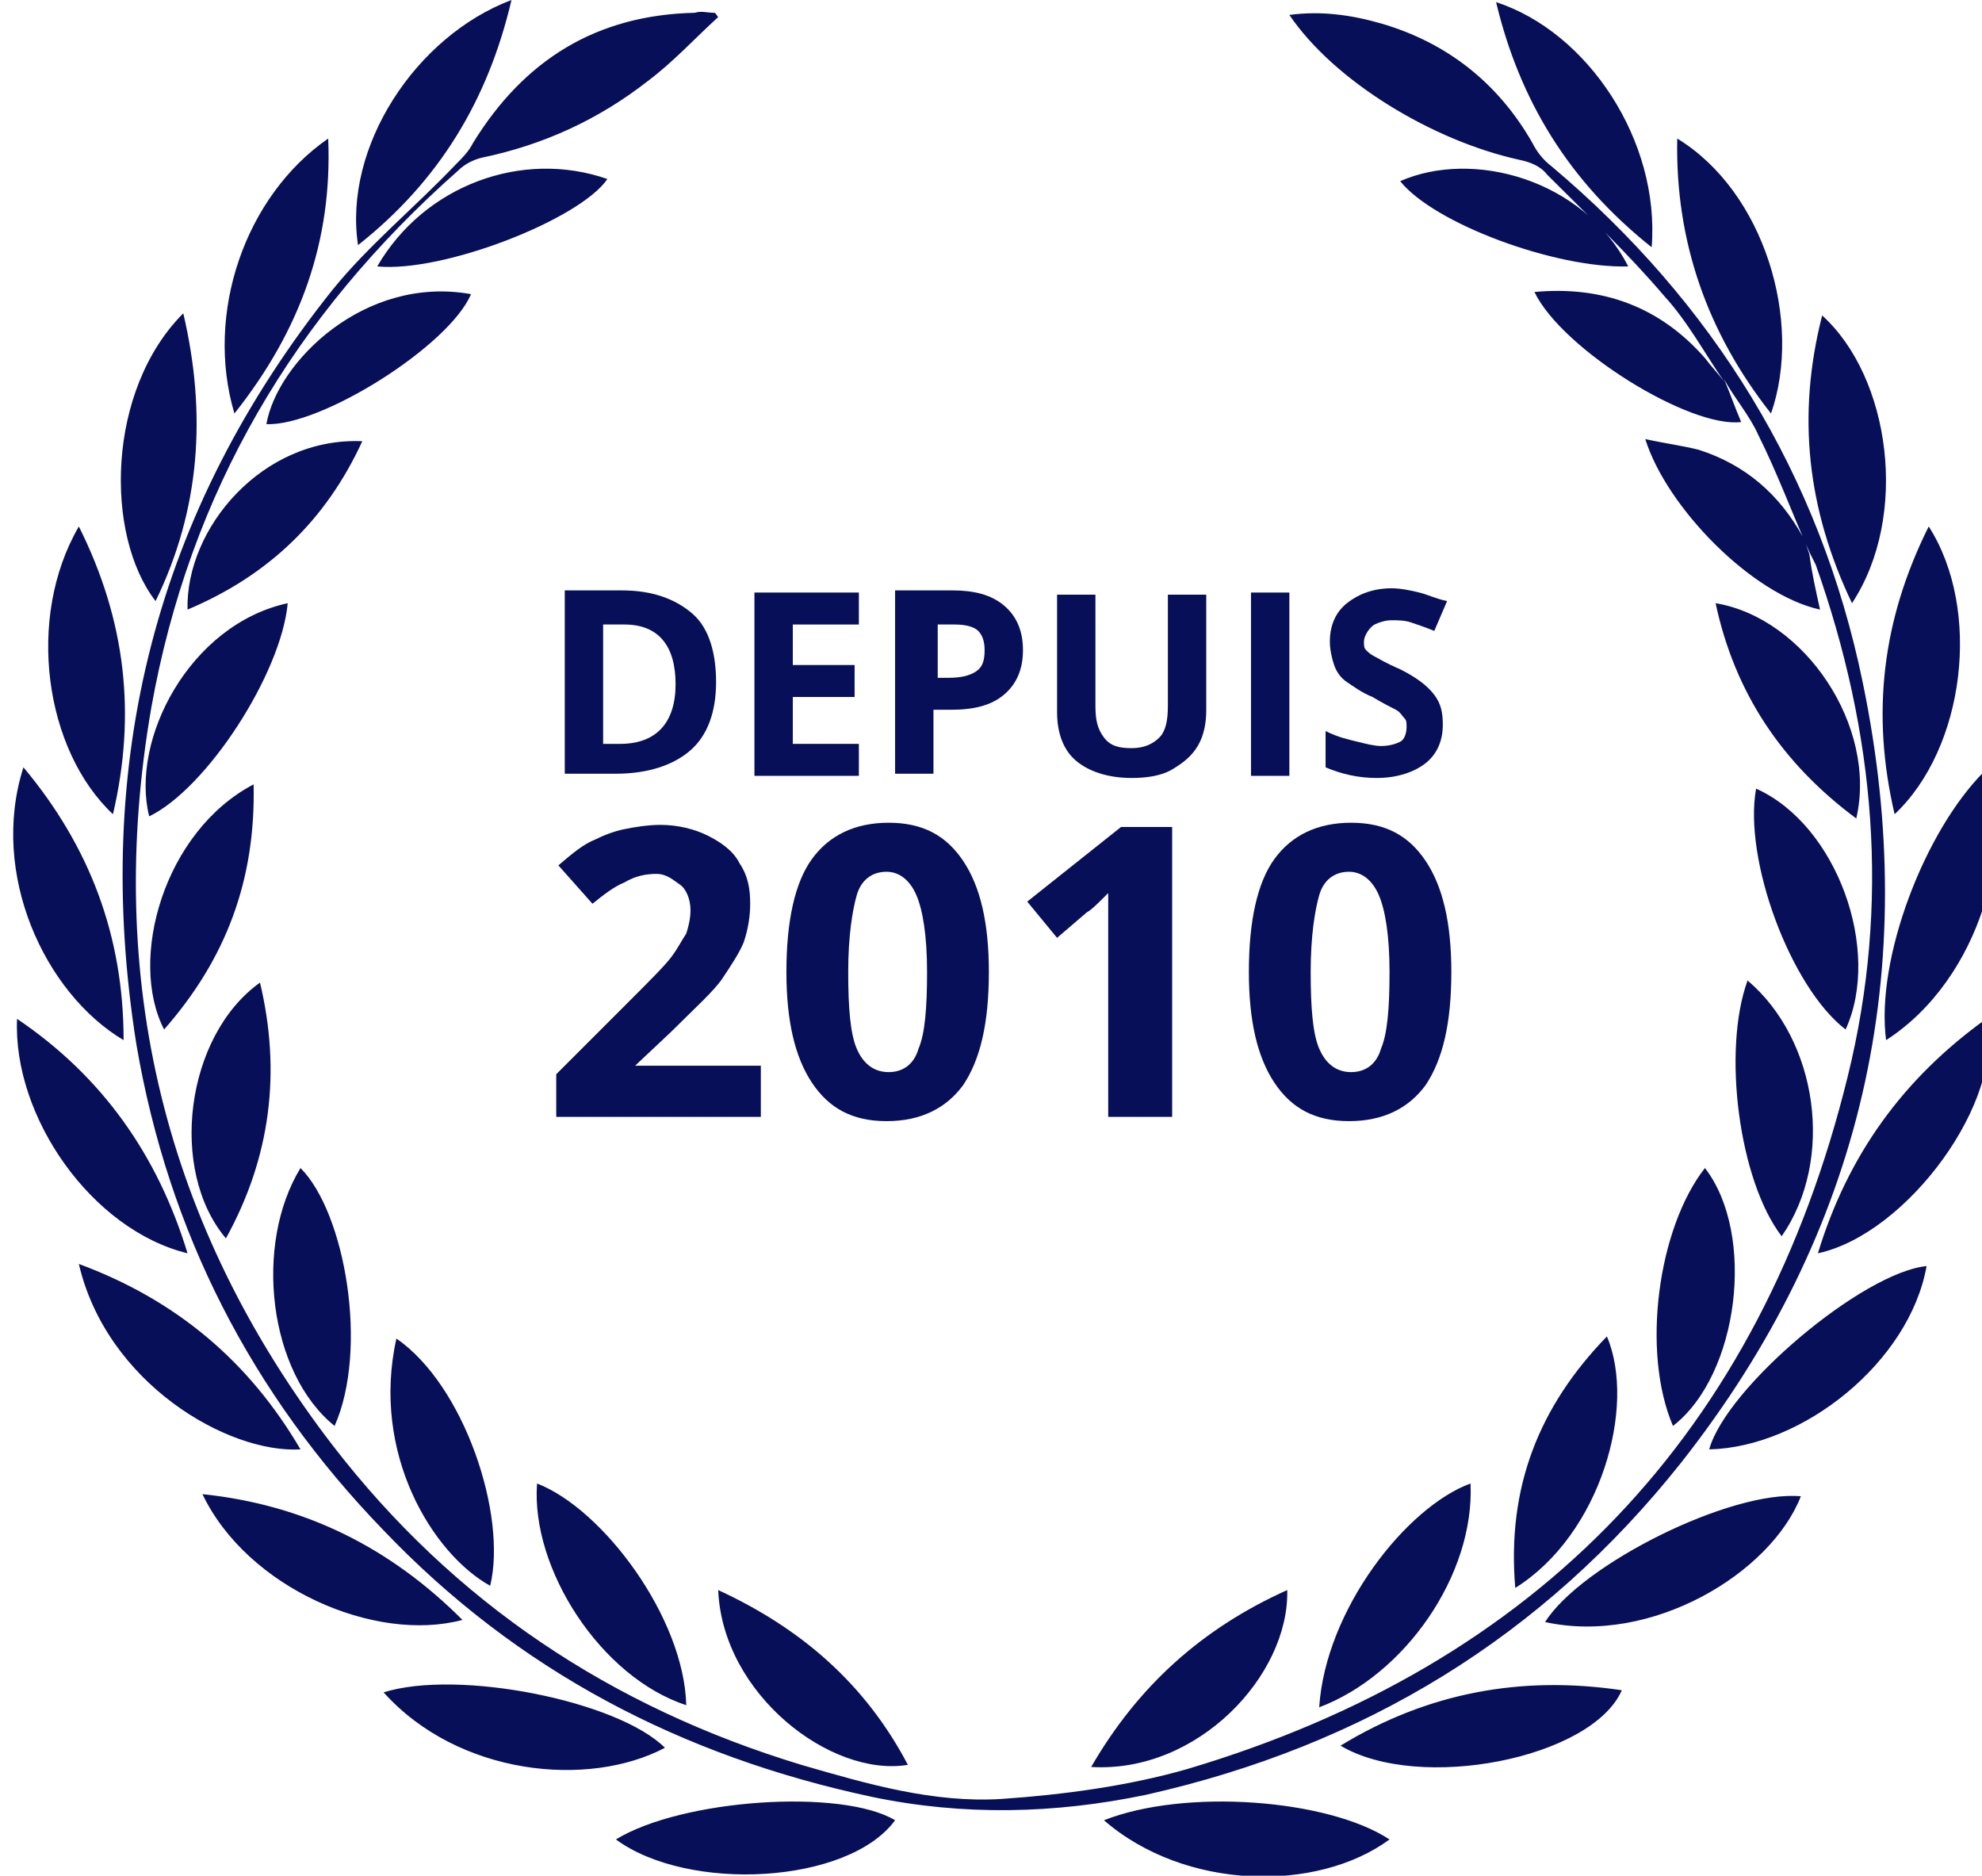
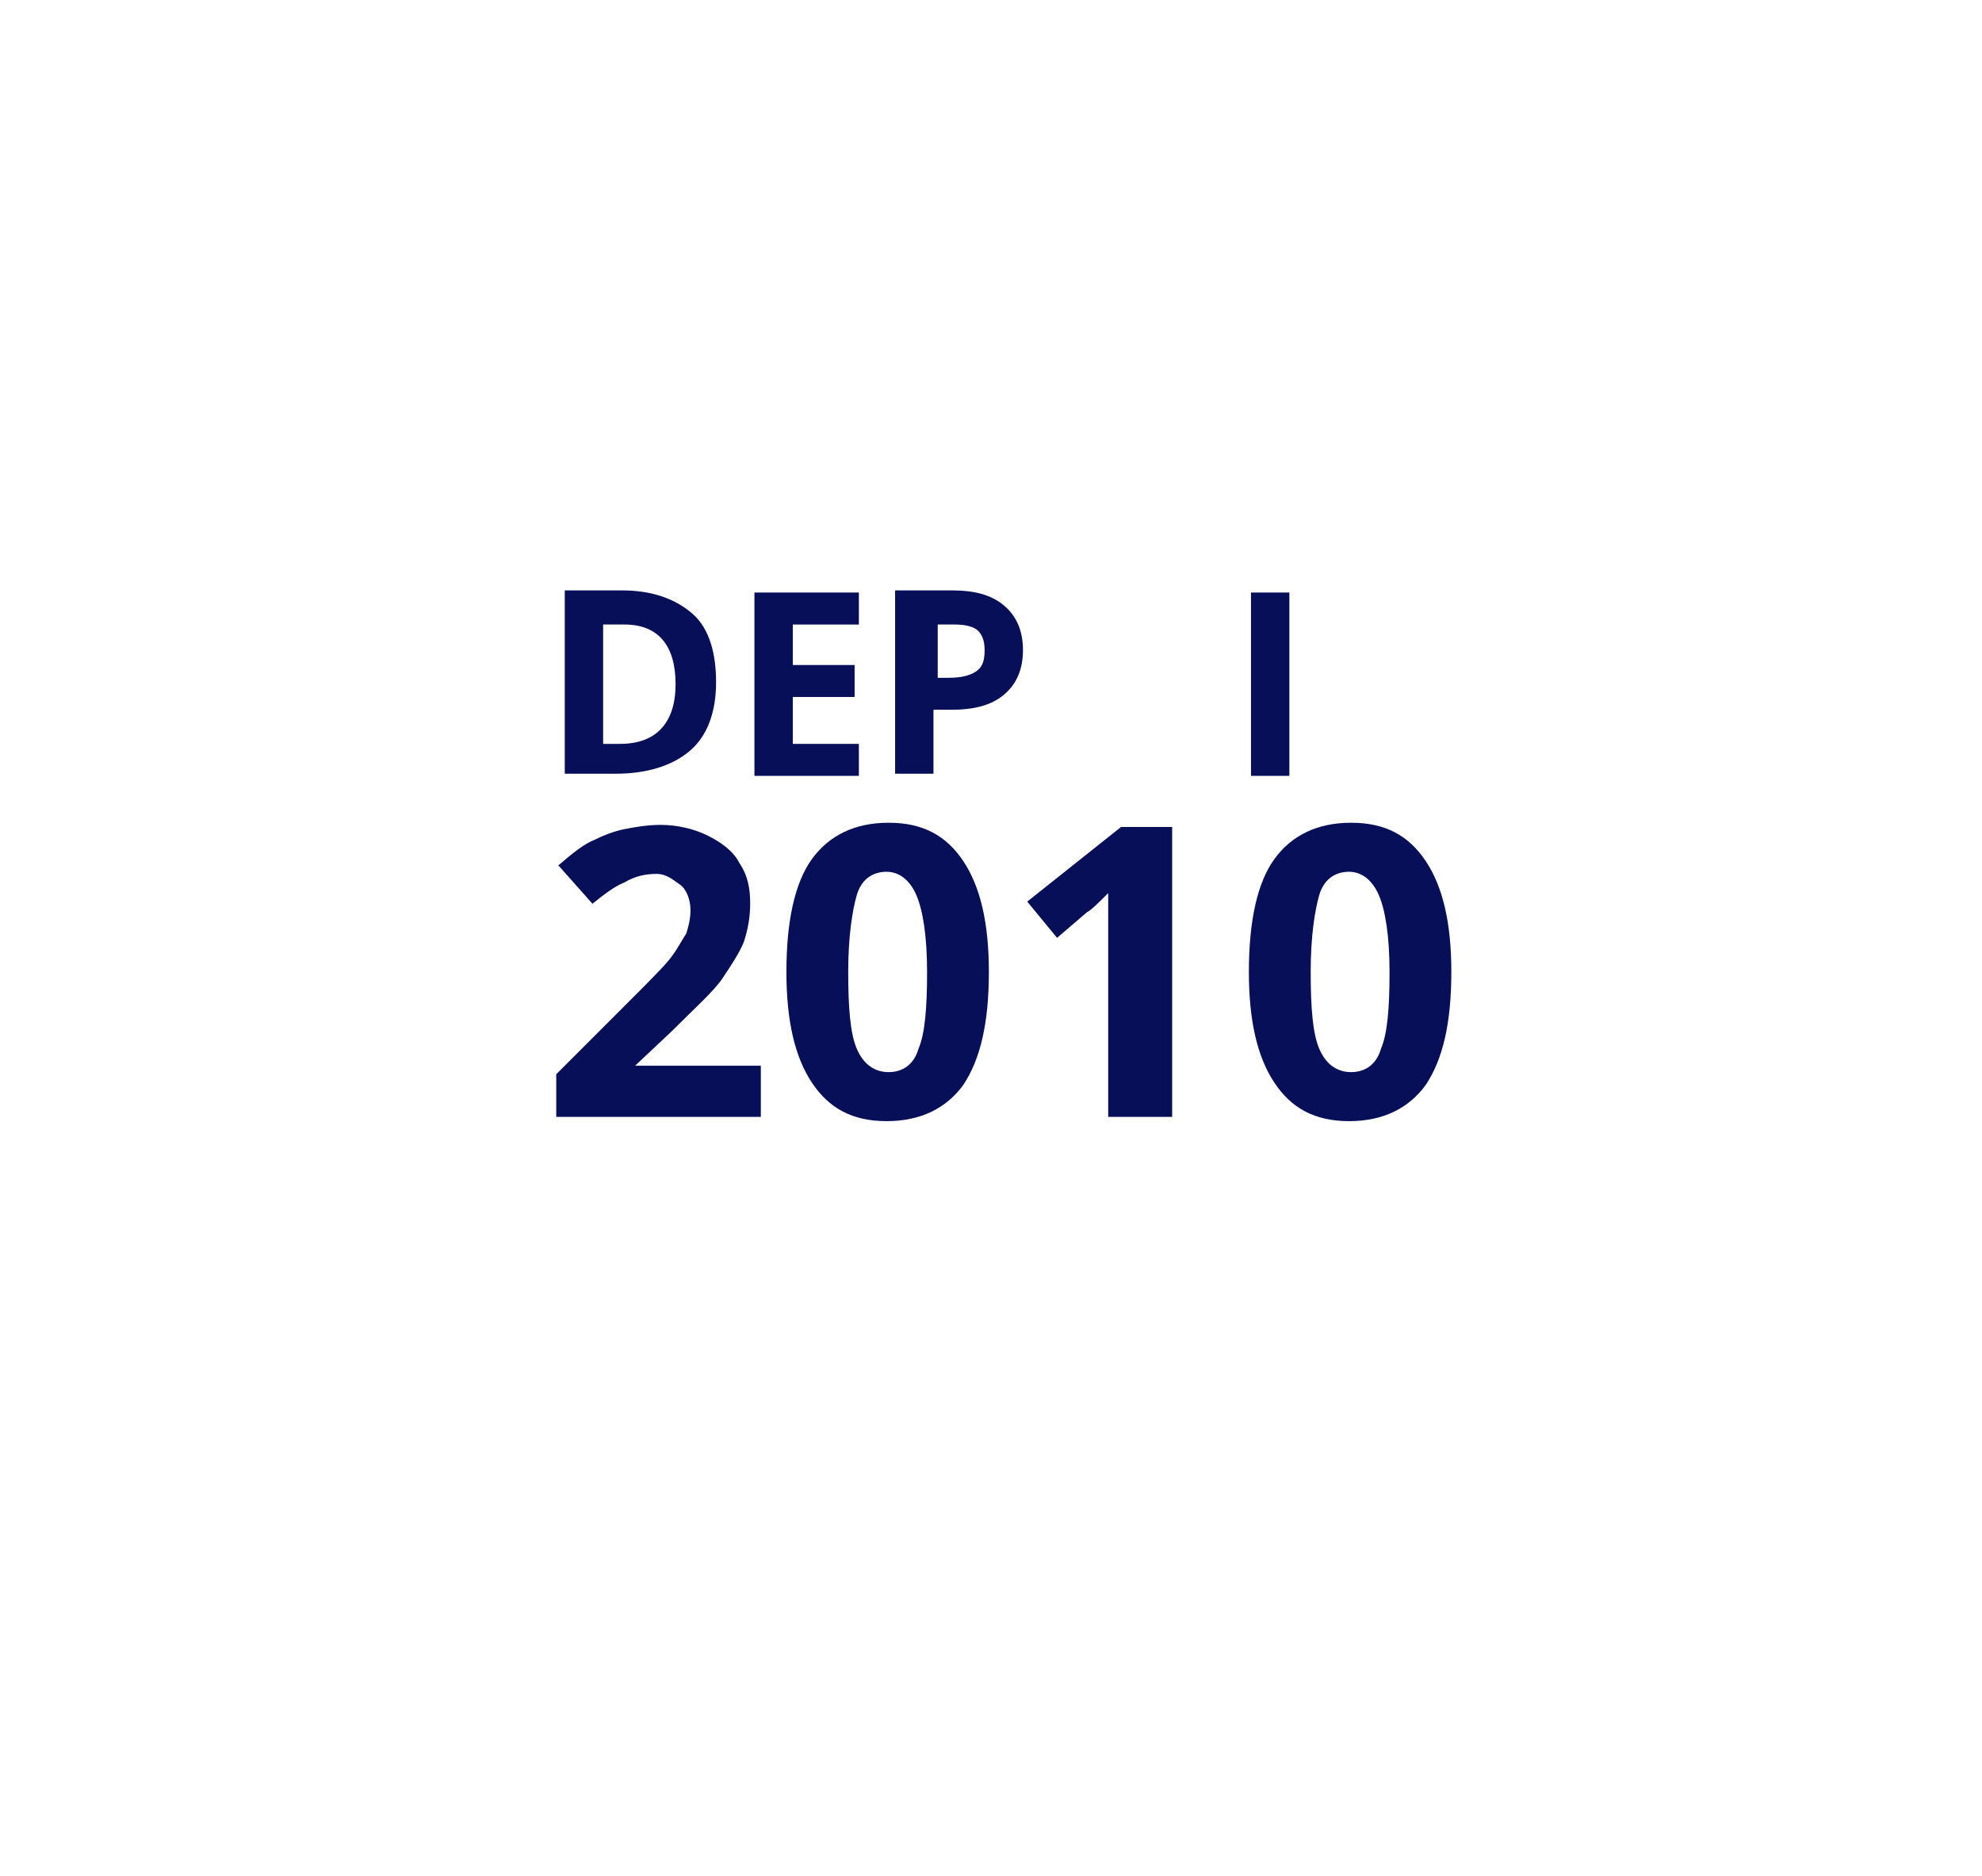
<svg xmlns="http://www.w3.org/2000/svg" version="1.1" id="Calque_1" x="0px" y="0px" width="93px" height="88px" viewBox="0 0 93 88" style="enable-background:new 0 0 93 88;" xml:space="preserve">
  <style type="text/css">
	.st0{fill:#060F58;}
</style>
-   <path class="st0" d="M78.9,68.6c8.5-10.8,11.3-23.1,8.5-36.6c-2-9.7-7-17.8-14.6-24.2c-0.4-0.3-0.7-0.7-0.9-1.1  c-1.6-2.8-4-4.7-7.1-5.6c-1.4-0.4-2.8-0.6-4.3-0.4c2.1,3.1,6.7,5.9,10.8,6.8c0.5,0.1,1,0.3,1.3,0.7c1.9,1.9,3.8,3.7,5.5,5.7  c1.1,1.2,1.9,2.7,2.8,4c-0.3-0.4-0.6-0.7-0.9-1.1c-2.1-2.4-4.8-3.4-8-3.1c1.3,2.7,7.3,6.4,9.7,6.1c-0.3-0.7-0.5-1.3-0.8-2  c0.5,0.9,1.2,1.7,1.6,2.6c0.9,1.8,1.6,3.7,2.4,5.5l0,0c0.1,0.2,0.2,0.4,0.3,0.6c2.8,7.9,3.5,15.9,1.5,24  C82.6,67.2,72.2,78.1,55.7,83c-2.8,0.8-5.8,1.2-8.7,1.4c-3.2,0.2-6.3-0.7-9.4-1.6c-8.9-2.7-16.3-7.6-22-15  C7.7,57.5,4.9,45.9,7.1,33.2c1.8-10.1,6.7-18.4,14.4-25.2c0.3-0.3,0.7-0.5,1.1-0.6c2.9-0.6,5.5-1.8,7.8-3.6c1.2-0.9,2.2-2,3.3-3  c-0.1-0.1-0.1-0.2-0.2-0.2c-0.3,0-0.6-0.1-0.9,0c-4.6,0.1-8,2.2-10.4,6.1c-0.2,0.4-0.5,0.7-0.8,1c-1.9,2-4.1,3.8-5.8,5.9  C7.3,24,4.3,35.8,6.4,49c1.5,8.8,5.4,16.4,11.6,22.8c6.3,6.6,14,10.6,22.9,12.5c4.3,0.9,8.6,0.8,12.9-0.1  C64,81.9,72.4,76.8,78.9,68.6z M21.7,76c-3.4-3.4-7.4-5.4-12.2-5.9C11.6,74.5,17.6,77.1,21.7,76z M8.8,58.8c-1.4-4.6-4-8.3-8-11  C0.6,52.4,4.3,57.7,8.8,58.8z M72.5,76.1c5,1.1,10.6-2.3,12-5.9C81.2,69.9,74.2,73.4,72.5,76.1z M88.5,48.8  c4.5-2.9,6.1-9.4,4.6-12.6C90.3,39,88,45,88.5,48.8z M85.5,14.8c-1.2,4.7-0.7,9.1,1.4,13.5C89.6,24.2,88.7,17.7,85.5,14.8z   M3.7,24.7C1.2,29,2.1,35.2,5.3,38.2C6.4,33.5,5.9,29.1,3.7,24.7z M85.3,58.8c4.2-0.9,8.8-7.2,7.9-11C89.3,50.6,86.7,54.2,85.3,58.8  z M80.2,68c4.4-0.1,9.4-4.1,10.2-8.6C87.4,59.7,81,65.1,80.2,68z M77.5,11.6c0.4-5-3-10.1-7.3-11.5C71.3,4.7,73.6,8.5,77.5,11.6z   M78.7,6.5c-0.1,4.8,1.4,9.1,4.4,12.9C84.6,15.1,82.8,9,78.7,6.5z M51.8,85.4c3.8,3.3,10,3.4,13.4,0.9  C62.3,84.4,55.6,83.9,51.8,85.4z M5.8,48.8c0-4.9-1.6-9.1-4.7-12.8C-0.5,41,2.1,46.6,5.8,48.8z M14.1,68c-2.4-4.1-5.8-7-10.4-8.7  C5,64.9,10.7,68.2,14.1,68z M15.4,6.5c-3.9,2.7-5.8,8.2-4.4,12.9C14.1,15.5,15.6,11.3,15.4,6.5z M24,0c-4.5,1.7-7.9,6.9-7.2,11.5  C20.6,8.5,22.9,4.7,24,0z M8.6,14.7C5,18.3,4.9,25.1,7.3,28.2C9.4,23.9,9.7,19.4,8.6,14.7z M88.9,38.2c3.3-3.1,4.1-9.6,1.6-13.5  C88.3,29.1,87.8,33.5,88.9,38.2z M62.9,81.9c3.7,2.2,11.8,0.6,13.2-2.6C71.4,78.6,67,79.4,62.9,81.9z M18,79.4  c3.5,3.9,9.6,4.5,13.2,2.6C29,79.8,21.5,78.3,18,79.4z M28.9,86.3c3.4,2.5,10.9,2.1,13.1-0.9C39.5,83.9,32,84.4,28.9,86.3z M32.2,80  c-0.1-4.1-3.9-9.2-7-10.4C24.9,73.6,28.2,78.7,32.2,80z M69,69.6c-3,1.1-6.8,5.9-7.1,10.5C65.9,78.6,69.2,73.9,69,69.6z M75.4,62.7  c-3.2,3.3-4.7,7.1-4.3,11.8C75.1,72,76.8,66,75.4,62.7z M23,74.4c0.8-3.3-1.2-9.4-4.4-11.6C17.4,68.2,20.3,72.9,23,74.4z M60.4,74.6  c-4,1.8-7,4.5-9.2,8.3C56.2,83.2,60.5,78.6,60.4,74.6z M15.7,66.9c1.6-3.6,0.5-10-1.6-12.1C11.9,58.4,12.6,64.4,15.7,66.9z   M86.6,48.3c1.7-3.7-0.4-9.6-4.2-11.3C81.8,40.3,84,46.3,86.6,48.3z M42.6,82.8c-2-3.8-5-6.4-8.9-8.2C33.9,79.5,39,83.4,42.6,82.8z   M78.5,66.9c3.1-2.4,3.9-9,1.5-12.1C77.8,57.6,77,63.4,78.5,66.9z M7.7,48.3c2.9-3.3,4.3-7,4.2-11.5C7.7,39,6,45,7.7,48.3z   M80.5,28.3c0.9,4.2,3.1,7.5,6.6,10.1C88.1,34.1,84.7,29,80.5,28.3z M83.6,58c2.5-3.6,1.7-9.2-1.6-12C80.8,49.3,81.6,55.4,83.6,58z   M12.2,46.1c-3.5,2.5-4.3,8.8-1.6,12C12.7,54.3,13.2,50.3,12.2,46.1z M7,38.3c2.7-1.3,6.2-6.7,6.5-10C8.9,29.3,6.1,34.7,7,38.3z   M8.8,28.6c3.8-1.6,6.5-4.2,8.2-7.9C12.3,20.5,8.7,24.8,8.8,28.6z M84.6,25.2c-1.1-2-2.7-3.4-4.9-4.1c-0.8-0.2-1.6-0.3-2.5-0.5  c1,3.2,5,7.3,8.2,8c-0.2-0.9-0.4-1.8-0.5-2.6c0,0,0,0,0,0C84.8,25.7,84.7,25.4,84.6,25.2z M22.1,13.8c-5-0.9-9.1,3.2-9.6,6.1  C15.1,20,21.1,16.2,22.1,13.8z M65.7,8.5c1.6,2,7.3,4.1,10.7,4C74.3,8.4,69.1,7,65.7,8.5z M28.5,8.4c-4-1.4-8.6,0.3-10.8,4.1  C20.8,12.8,27.2,10.3,28.5,8.4z" />
  <g>
    <path class="st0" d="M33.6,32c0,1.4-0.4,2.5-1.2,3.2s-2,1.1-3.5,1.1h-2.4v-8.6h2.7c1.4,0,2.5,0.4,3.3,1.1S33.6,30.7,33.6,32z    M31.7,32.1c0-1.8-0.8-2.8-2.4-2.8h-1v5.6h0.8C30.8,34.9,31.7,33.9,31.7,32.1z" />
    <path class="st0" d="M40.3,36.4h-4.9v-8.6h4.9v1.5h-3.1v1.9h2.9v1.5h-2.9v2.2h3.1V36.4z" />
    <path class="st0" d="M48,30.5c0,0.9-0.3,1.6-0.9,2.1s-1.4,0.7-2.5,0.7h-0.8v3h-1.8v-8.6h2.7c1,0,1.8,0.2,2.4,0.7S48,29.6,48,30.5z    M43.9,31.8h0.6c0.6,0,1-0.1,1.3-0.3s0.4-0.5,0.4-1c0-0.4-0.1-0.7-0.3-0.9s-0.6-0.3-1.1-0.3h-0.8V31.8z" />
-     <path class="st0" d="M56.6,27.8v5.5c0,0.6-0.1,1.2-0.4,1.7s-0.7,0.8-1.2,1.1s-1.2,0.4-1.9,0.4c-1.1,0-2-0.3-2.6-0.8   s-0.9-1.3-0.9-2.3v-5.5h1.8v5.2c0,0.7,0.1,1.1,0.4,1.5s0.7,0.5,1.3,0.5c0.6,0,1-0.2,1.3-0.5s0.4-0.8,0.4-1.5v-5.2H56.6z" />
    <path class="st0" d="M58.7,36.4v-8.6h1.8v8.6H58.7z" />
-     <path class="st0" d="M67.7,34c0,0.8-0.3,1.4-0.8,1.8s-1.3,0.7-2.3,0.7c-0.9,0-1.7-0.2-2.4-0.5v-1.7c0.6,0.3,1.1,0.4,1.5,0.5   s0.8,0.2,1.1,0.2c0.4,0,0.7-0.1,0.9-0.2s0.3-0.4,0.3-0.7c0-0.2,0-0.3-0.1-0.4s-0.2-0.3-0.4-0.4s-0.6-0.3-1.1-0.6   c-0.5-0.2-0.9-0.5-1.2-0.7s-0.5-0.5-0.6-0.8s-0.2-0.7-0.2-1.1c0-0.8,0.3-1.4,0.8-1.8s1.2-0.7,2.1-0.7c0.4,0,0.9,0.1,1.3,0.2   s0.8,0.3,1.3,0.4l-0.6,1.4c-0.5-0.2-0.8-0.3-1.1-0.4s-0.6-0.1-0.9-0.1c-0.3,0-0.6,0.1-0.8,0.2S64,29.8,64,30.1c0,0.2,0,0.3,0.1,0.4   s0.2,0.2,0.4,0.3s0.5,0.3,1.2,0.6c0.8,0.4,1.3,0.8,1.6,1.2S67.7,33.4,67.7,34z" />
    <path class="st0" d="M35.6,52.4h-9.5v-2l3.4-3.4c1-1,1.7-1.7,2-2.1c0.3-0.4,0.5-0.8,0.7-1.1c0.1-0.3,0.2-0.7,0.2-1.1   c0-0.5-0.2-1-0.5-1.2S31.3,41,30.8,41c-0.5,0-1,0.1-1.5,0.4c-0.5,0.2-1,0.6-1.5,1l-1.6-1.8c0.7-0.6,1.2-1,1.7-1.2   c0.4-0.2,0.9-0.4,1.4-0.5c0.5-0.1,1.1-0.2,1.7-0.2c0.8,0,1.6,0.2,2.2,0.5c0.6,0.3,1.2,0.7,1.5,1.3c0.4,0.6,0.5,1.2,0.5,1.9   c0,0.6-0.1,1.2-0.3,1.8c-0.2,0.5-0.6,1.1-1,1.7s-1.3,1.4-2.4,2.5l-1.7,1.6V50h5.9V52.4z" />
    <path class="st0" d="M46.4,45.6c0,2.4-0.4,4.1-1.2,5.3c-0.8,1.1-2,1.7-3.6,1.7c-1.6,0-2.7-0.6-3.5-1.8c-0.8-1.2-1.2-2.9-1.2-5.2   c0-2.4,0.4-4.2,1.2-5.3c0.8-1.1,2-1.7,3.6-1.7c1.6,0,2.7,0.6,3.5,1.8C46,41.6,46.4,43.3,46.4,45.6z M39.8,45.6   c0,1.7,0.1,2.9,0.4,3.6c0.3,0.7,0.8,1.1,1.5,1.1c0.7,0,1.2-0.4,1.4-1.1c0.3-0.7,0.4-1.9,0.4-3.6c0-1.7-0.2-2.9-0.5-3.6   s-0.8-1.1-1.4-1.1c-0.7,0-1.2,0.4-1.4,1.1S39.8,43.9,39.8,45.6z" />
    <path class="st0" d="M54.9,52.4h-2.9v-7.8l0-1.3l0-1.4c-0.5,0.5-0.8,0.8-1,0.9L49.6,44l-1.4-1.7l4.4-3.5h2.4V52.4z" />
    <path class="st0" d="M68.1,45.6c0,2.4-0.4,4.1-1.2,5.3c-0.8,1.1-2,1.7-3.6,1.7c-1.6,0-2.7-0.6-3.5-1.8c-0.8-1.2-1.2-2.9-1.2-5.2   c0-2.4,0.4-4.2,1.2-5.3c0.8-1.1,2-1.7,3.6-1.7c1.6,0,2.7,0.6,3.5,1.8C67.7,41.6,68.1,43.3,68.1,45.6z M61.5,45.6   c0,1.7,0.1,2.9,0.4,3.6c0.3,0.7,0.8,1.1,1.5,1.1c0.7,0,1.2-0.4,1.4-1.1c0.3-0.7,0.4-1.9,0.4-3.6c0-1.7-0.2-2.9-0.5-3.6   s-0.8-1.1-1.4-1.1c-0.7,0-1.2,0.4-1.4,1.1S61.5,43.9,61.5,45.6z" />
  </g>
</svg>